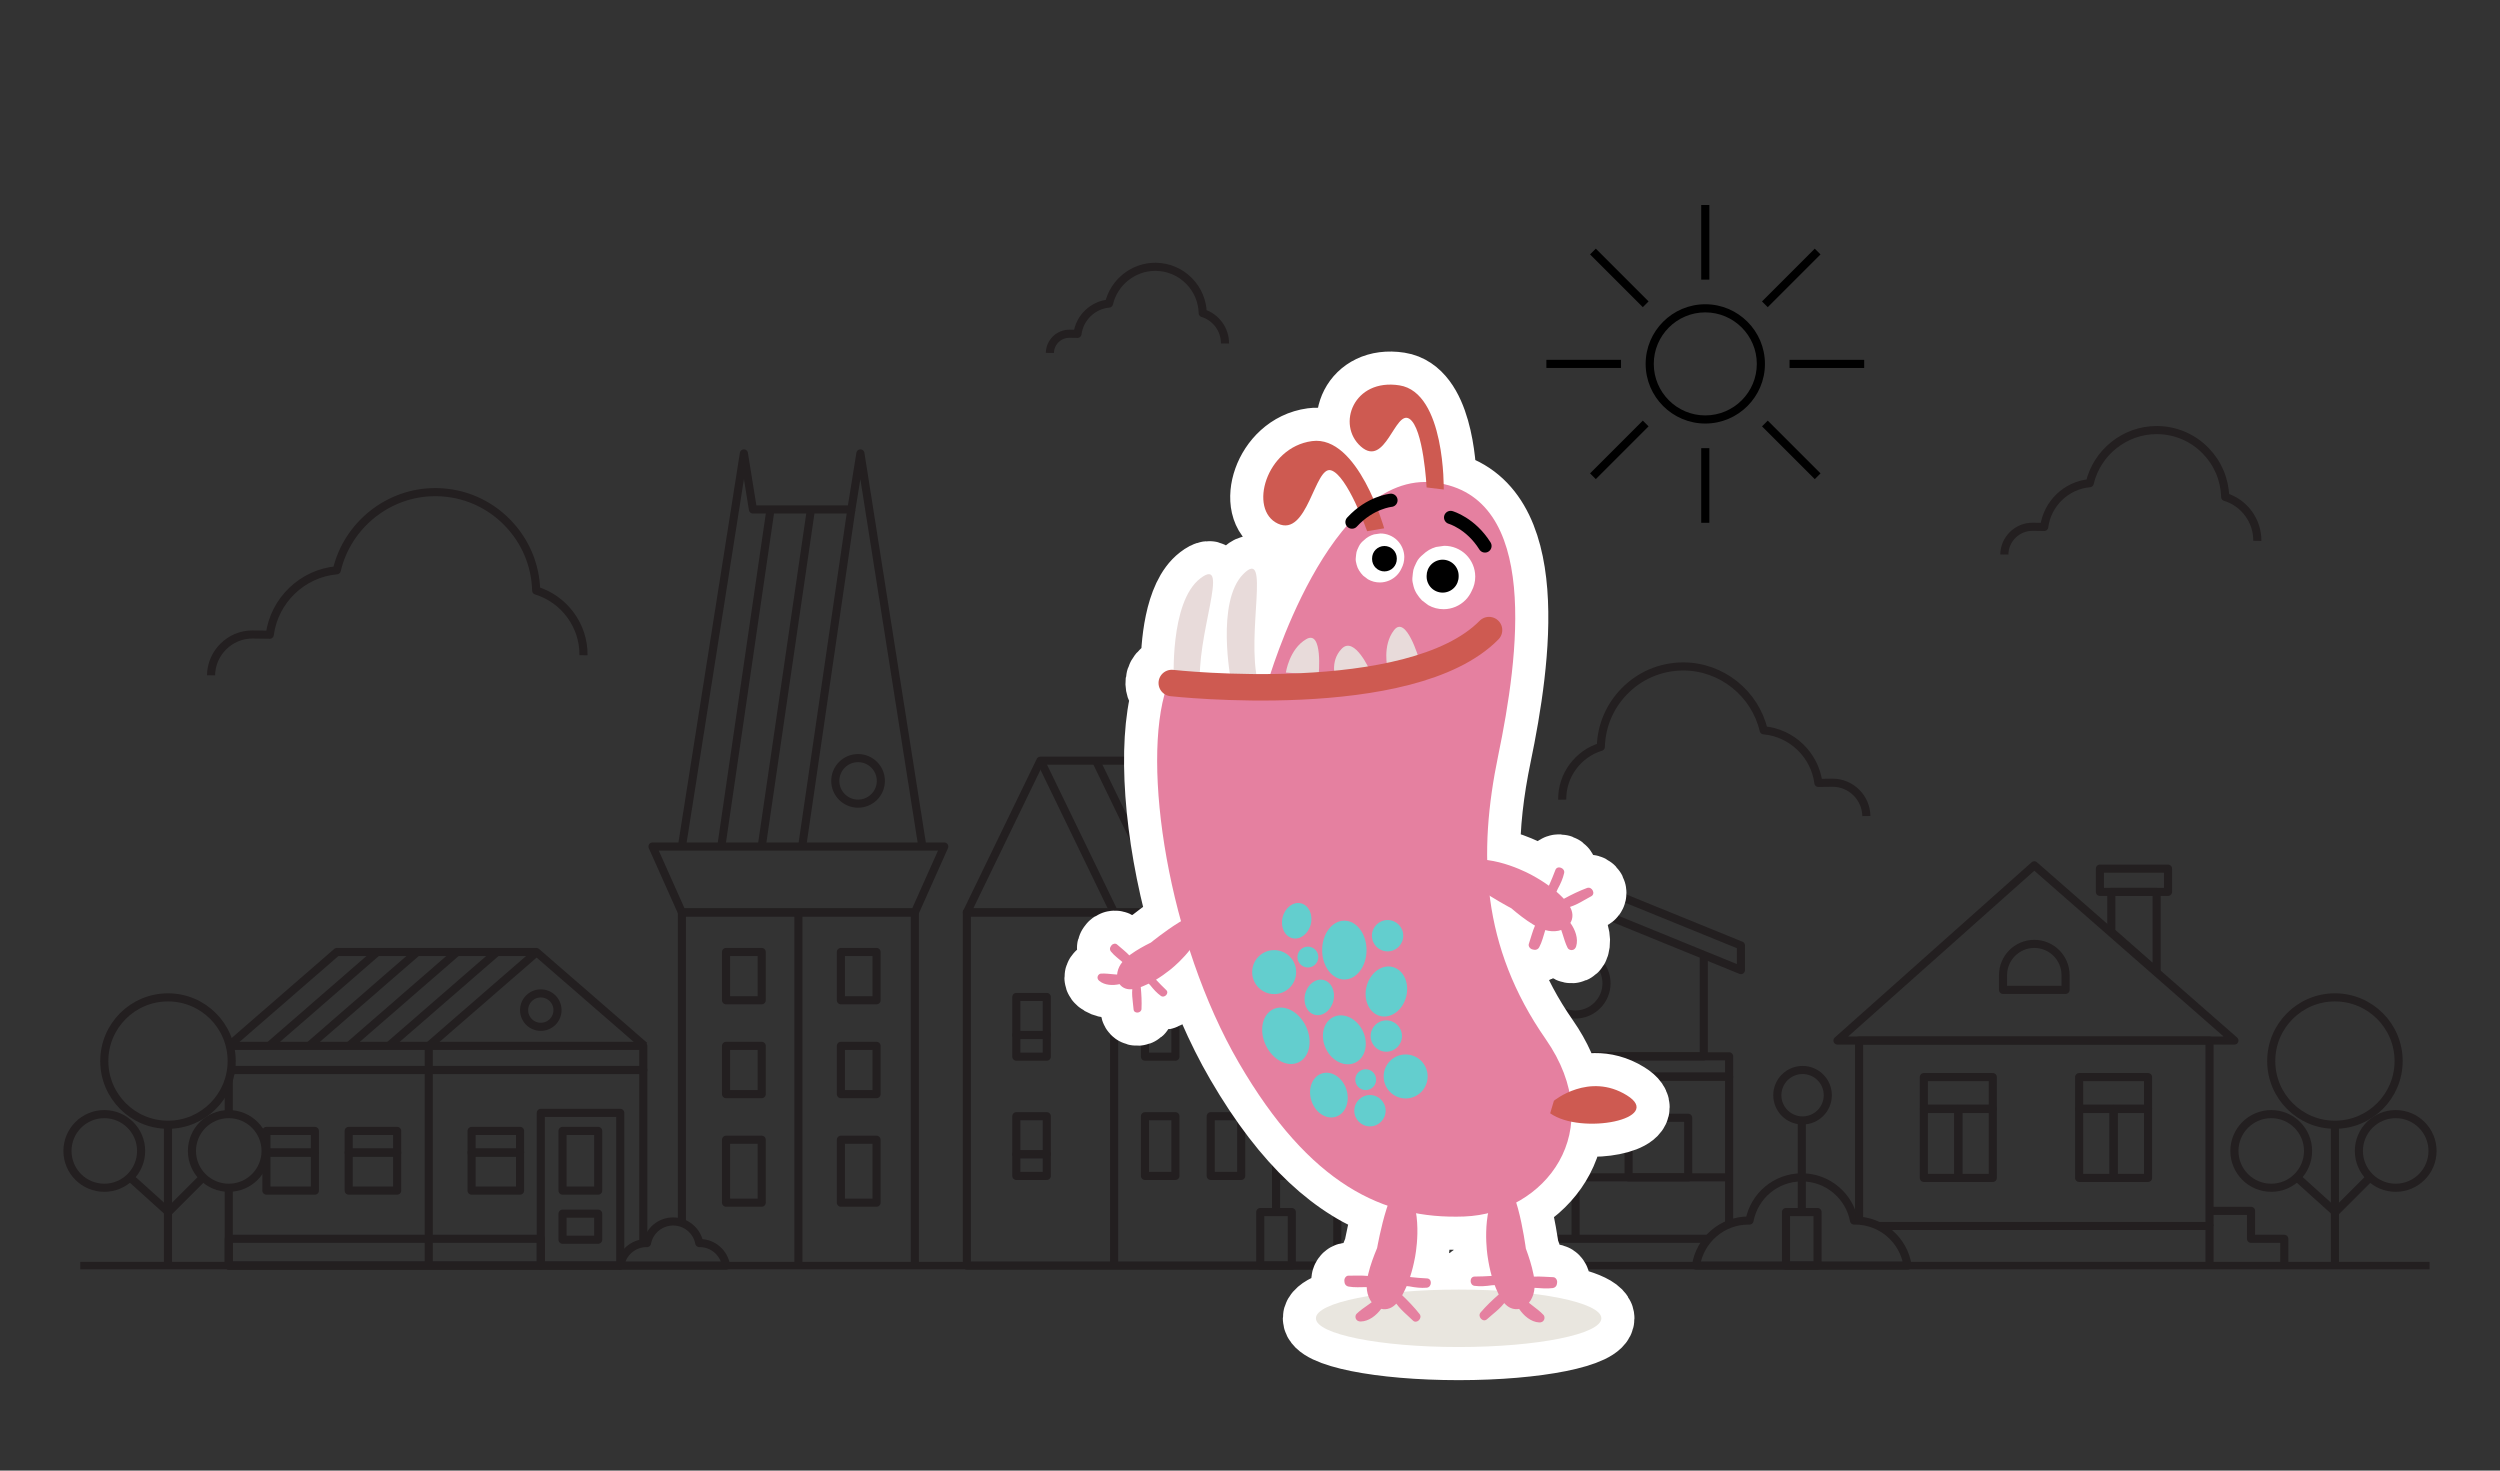
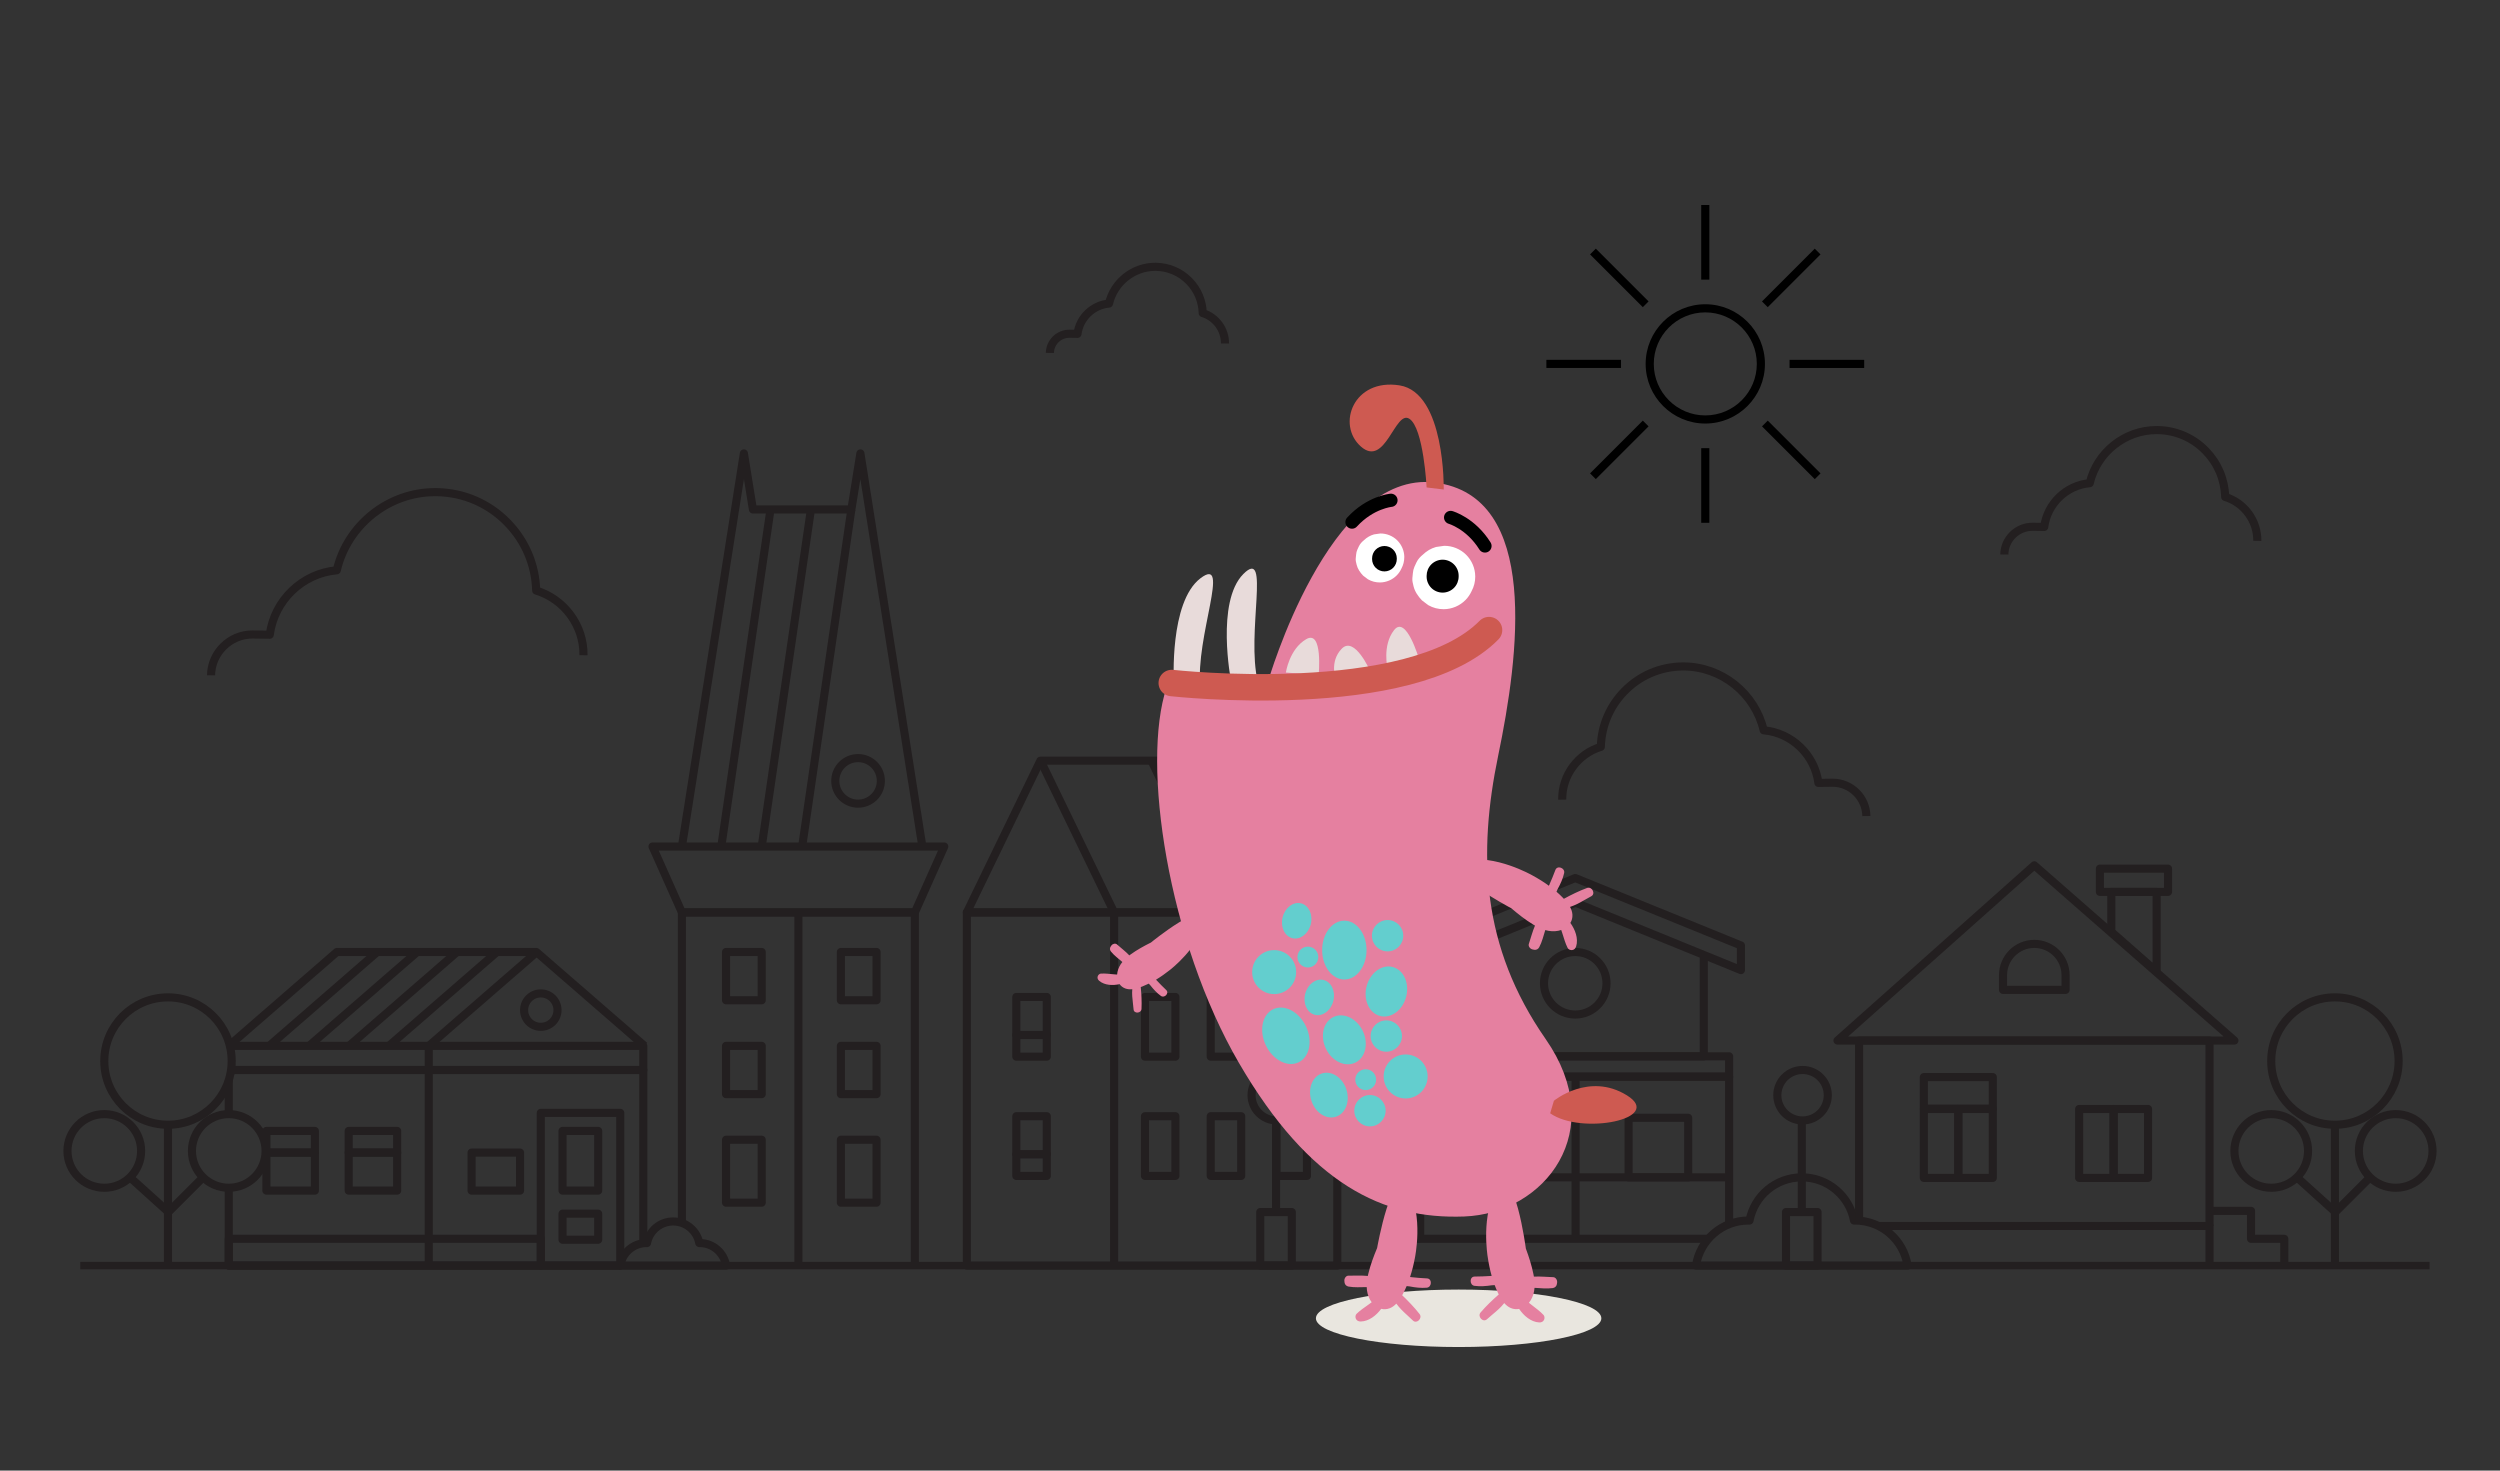
<svg xmlns="http://www.w3.org/2000/svg" id="a" data-name="Layer 1" viewBox="0 0 1700 1000">
  <rect x="0" y="0" width="1700" height="1000" fill="#333333" stroke="none" />
  <g>
    <g>
      <g>
        <circle cx="868.23" cy="744.75" r="17.16" fill="none" stroke="#231f20" stroke-linejoin="round" stroke-width="5.52" />
        <rect x="856.97" y="824.19" width="21.46" height="36.41" fill="none" stroke="#231f20" stroke-linejoin="round" stroke-width="5.52" />
        <line x1="867.7" y1="824.19" x2="867.7" y2="761.91" fill="none" stroke="#231f20" stroke-linejoin="round" stroke-width="5.52" />
      </g>
      <g>
        <path d="M396.77,445.56c.28-20.25-13.2-38.21-32.16-43.98-.46-17.32-7.3-33.6-19.43-46.09-12.79-13.18-29.95-20.59-48.31-20.84h-.97c-31.9,0-59.71,22.48-66.89,53.15-23.47,2.07-42.55,20.53-45.56,43.81l-11.85-.16c-15.28,0-27.88,12.45-28.09,27.76" fill="none" stroke="#231f20" stroke-linejoin="round" stroke-width="5.52" />
        <path d="M1062.3,543.78c-.23-16.54,10.78-31.21,26.26-35.92.38-14.15,5.96-27.44,15.87-37.65,10.45-10.77,24.46-16.81,39.45-17.02h.79c26.05,0,48.76,18.36,54.63,43.41,19.17,1.69,34.75,16.77,37.21,35.78l9.68-.13c12.48,0,22.77,10.17,22.94,22.67" fill="none" stroke="#231f20" stroke-linejoin="round" stroke-width="5.52" />
        <path d="M1534.97,367.79c.19-13.76-8.97-25.96-21.84-29.87-.31-11.77-4.96-22.82-13.2-31.31-8.69-8.96-20.34-13.99-32.81-14.16h-.66c-21.67,0-40.56,15.27-45.44,36.11-15.95,1.41-28.91,13.95-30.95,29.76l-8.05-.11c-10.38,0-18.94,8.46-19.08,18.86" fill="none" stroke="#231f20" stroke-linejoin="round" stroke-width="5.52" />
        <path d="M832.98,233.58c.13-9.52-6.21-17.97-15.12-20.68-.22-8.14-3.43-15.79-9.13-21.67-6.01-6.2-14.08-9.68-22.71-9.8h-.46c-15,0-28.07,10.57-31.44,24.99-11.04.97-20,9.65-21.42,20.6l-5.57-.08c-7.18,0-13.11,5.85-13.21,13.05" fill="none" stroke="#231f20" stroke-linejoin="round" stroke-width="5.52" />
      </g>
      <g>
        <path d="M1159.6,288.01c22.37,0,40.56-18.2,40.56-40.56s-18.2-40.56-40.56-40.56-40.56,18.2-40.56,40.56,18.2,40.56,40.56,40.56ZM1159.6,212.42c19.32,0,35.03,15.71,35.03,35.03s-15.71,35.03-35.03,35.03-35.03-15.71-35.03-35.03,15.71-35.03,35.03-35.03Z" fill="#000" stroke-width="0" />
        <rect x="1156.83" y="139.4" width="5.53" height="50.75" fill="#000" stroke-width="0" />
        <rect x="1192.68" y="186.22" width="50.75" height="5.53" transform="translate(223.12 916.65) rotate(-45)" fill="#000" stroke-width="0" />
        <rect x="1216.9" y="244.69" width="50.75" height="5.53" fill="#000" stroke-width="0" />
        <rect x="1215.29" y="280.54" width="5.53" height="50.75" transform="translate(140.45 950.9) rotate(-45)" fill="#000" stroke-width="0" />
        <rect x="1156.83" y="304.75" width="5.53" height="50.75" fill="#000" stroke-width="0" />
        <rect x="1075.76" y="303.14" width="50.75" height="5.53" transform="translate(106.2 868.22) rotate(-45)" fill="#000" stroke-width="0" />
        <rect x="1051.54" y="244.68" width="50.75" height="5.53" fill="#000" stroke-width="0" />
        <rect x="1098.37" y="163.61" width="5.53" height="50.75" transform="translate(188.88 833.97) rotate(-45)" fill="#000" stroke-width="0" />
      </g>
      <line x1="54.57" y1="860.6" x2="1652.12" y2="860.6" fill="none" stroke="#231f20" stroke-linejoin="round" stroke-width="5.09" />
      <circle cx="583.49" cy="531" r="15.49" fill="none" stroke="#231f20" stroke-linejoin="round" stroke-width="5.52" />
      <circle cx="367.74" cy="686.88" r="11.36" fill="none" stroke="#231f20" stroke-linejoin="round" stroke-width="5.52" />
      <circle cx="1071.17" cy="668.62" r="21.26" fill="none" stroke="#231f20" stroke-linejoin="round" stroke-width="5.52" />
      <path d="M1362.06,663.1c0-11.74,9.52-21.26,21.26-21.26s21.26,9.52,21.26,21.26v10.02h-42.53v-10.02Z" fill="none" stroke="#231f20" stroke-linejoin="round" stroke-width="5.52" />
      <g>
        <circle cx="1587.75" cy="721.52" r="43.31" fill="none" stroke="#231f20" stroke-linejoin="round" stroke-width="5.52" />
        <circle cx="1629.08" cy="782.64" r="25.04" fill="none" stroke="#231f20" stroke-linejoin="round" stroke-width="5.52" />
        <circle cx="1544.44" cy="782.64" r="25.04" fill="none" stroke="#231f20" stroke-linejoin="round" stroke-width="5.52" />
        <line x1="1587.75" y1="860.6" x2="1587.75" y2="764.83" fill="none" stroke="#231f20" stroke-linejoin="round" stroke-width="5.52" />
        <polyline points="1561.89 800.6 1588.04 824.19 1611.63 800.6" fill="none" stroke="#231f20" stroke-linejoin="round" stroke-width="5.52" />
      </g>
      <g>
        <circle cx="114.23" cy="721.52" r="43.31" fill="none" stroke="#231f20" stroke-linejoin="round" stroke-width="5.52" />
        <circle cx="155.56" cy="782.64" r="25.04" fill="none" stroke="#231f20" stroke-linejoin="round" stroke-width="5.52" />
        <circle cx="70.92" cy="782.64" r="25.04" fill="none" stroke="#231f20" stroke-linejoin="round" stroke-width="5.52" />
        <line x1="114.23" y1="860.6" x2="114.23" y2="764.83" fill="none" stroke="#231f20" stroke-linejoin="round" stroke-width="5.52" />
        <polyline points="88.37 800.6 114.52 824.19 138.11 800.6" fill="none" stroke="#231f20" stroke-linejoin="round" stroke-width="5.52" />
      </g>
      <polyline points="1502.48 823.39 1530.71 823.39 1530.71 842.4 1553.3 842.4 1553.3 860.6" fill="none" stroke="#231f20" stroke-linejoin="round" stroke-width="5.52" />
      <g>
        <circle cx="1225.74" cy="744.75" r="17.16" fill="none" stroke="#231f20" stroke-linejoin="round" stroke-width="5.52" />
        <rect x="1214.48" y="824.19" width="21.46" height="36.41" fill="none" stroke="#231f20" stroke-linejoin="round" stroke-width="5.52" />
        <line x1="1225.21" y1="824.19" x2="1225.21" y2="761.91" fill="none" stroke="#231f20" stroke-linejoin="round" stroke-width="5.52" />
        <path d="M1297.15,860.6c-2.66-17.36-17.66-30.65-35.76-30.65-.22,0-.43.01-.65.02-3.18-16.73-17.88-29.37-35.53-29.37s-32.35,12.65-35.53,29.37c-.22,0-.43-.02-.65-.02-18.1,0-33.1,13.29-35.76,30.65h143.88Z" fill="none" stroke="#231f20" stroke-linejoin="round" stroke-width="5.52" />
      </g>
      <polyline points="1277.35 833.66 1502.48 833.66 1502.48 860.6" fill="none" stroke="#231f20" stroke-linejoin="round" stroke-width="5.52" />
      <polyline points="1502.48 833.66 1502.48 707.57 1264.17 707.57 1264.17 829.96" fill="none" stroke="#231f20" stroke-linejoin="round" stroke-width="5.52" />
      <rect x="1427.94" y="590.68" width="46.31" height="15.81" fill="none" stroke="#231f20" stroke-linejoin="round" stroke-width="5.52" />
      <polygon points="1435.69 633.59 1466.49 660.7 1466.49 606.49 1435.69 606.49 1435.69 633.59" fill="none" stroke="#231f20" stroke-linejoin="round" stroke-width="5.52" />
      <polygon points="1383.32 588.42 1519.39 707.57 1249.49 707.57 1383.32 588.42" fill="none" stroke="#231f20" stroke-linejoin="round" stroke-width="5.52" />
      <g>
        <rect x="1308.22" y="732.42" width="46.87" height="21.46" fill="none" stroke="#231f20" stroke-linejoin="round" stroke-width="5.52" />
        <rect x="1308.22" y="754.11" width="23.44" height="46.87" fill="none" stroke="#231f20" stroke-linejoin="round" stroke-width="5.52" />
        <rect x="1331.65" y="754.11" width="23.44" height="46.87" fill="none" stroke="#231f20" stroke-linejoin="round" stroke-width="5.52" />
      </g>
      <g>
-         <rect x="1413.81" y="732.42" width="46.87" height="21.46" fill="none" stroke="#231f20" stroke-linejoin="round" stroke-width="5.52" />
        <rect x="1413.81" y="754.11" width="23.44" height="46.87" fill="none" stroke="#231f20" stroke-linejoin="round" stroke-width="5.52" />
        <rect x="1437.24" y="754.11" width="23.44" height="46.87" fill="none" stroke="#231f20" stroke-linejoin="round" stroke-width="5.52" />
      </g>
      <polygon points="1183.83 659.67 1071.4 613.83 958.96 659.67 958.96 642.91 1071.17 597.06 1183.83 642.91 1183.83 659.67" fill="none" stroke="#231f20" stroke-linejoin="round" stroke-width="5.52" />
      <polyline points="1158.58 649.38 1158.58 718.3 984.08 718.3 984.08 652.79" fill="none" stroke="#231f20" stroke-linejoin="round" stroke-width="5.52" />
      <rect x="965.73" y="718.3" width="210.07" height="13.84" fill="none" stroke="#231f20" stroke-linejoin="round" stroke-width="5.52" />
      <polyline points="1175.8 832.46 1175.8 732.13 965.73 732.13 965.73 842.4 1161.73 842.4" fill="none" stroke="#231f20" stroke-linejoin="round" stroke-width="5.52" />
      <polyline points="965.73 842.4 949.63 842.4 949.63 860.6" fill="none" stroke="#231f20" stroke-linejoin="round" stroke-width="5.52" />
      <rect x="997.91" y="760.09" width="40.51" height="40.51" fill="none" stroke="#231f20" stroke-linejoin="round" stroke-width="5.52" />
      <rect x="1107.46" y="760.09" width="40.51" height="40.51" fill="none" stroke="#231f20" stroke-linejoin="round" stroke-width="5.52" />
      <line x1="965.73" y1="800.6" x2="1175.8" y2="800.6" fill="none" stroke="#231f20" stroke-linejoin="round" stroke-width="5.52" />
      <line x1="1071.4" y1="842.4" x2="1071.4" y2="733.26" fill="none" stroke="#231f20" stroke-linejoin="round" stroke-width="5.52" />
      <path d="M493.71,860.6c-1.33-8.68-8.83-15.32-17.88-15.32-.11,0-.22,0-.32,0-1.59-8.36-8.94-14.69-17.77-14.69s-16.17,6.32-17.77,14.69c-.11,0-.22,0-.32,0-9.05,0-16.55,6.65-17.88,15.32h71.94Z" fill="none" stroke="#231f20" stroke-linejoin="round" stroke-width="5.52" />
      <polyline points="463.7 831.61 463.7 620.42 622.1 620.42 622.1 860.6" fill="none" stroke="#231f20" stroke-linejoin="round" stroke-width="5.52" />
      <g>
        <rect x="493.71" y="647.36" width="24.25" height="32.82" fill="none" stroke="#231f20" stroke-linejoin="round" stroke-width="5.52" />
        <rect x="493.71" y="711.19" width="24.25" height="32.82" fill="none" stroke="#231f20" stroke-linejoin="round" stroke-width="5.52" />
        <rect x="493.71" y="775.03" width="24.25" height="42.79" fill="none" stroke="#231f20" stroke-linejoin="round" stroke-width="5.52" />
      </g>
      <rect x="382.52" y="769.03" width="24.25" height="40.59" fill="none" stroke="#231f20" stroke-linejoin="round" stroke-width="5.52" />
      <g>
        <rect x="571.8" y="647.36" width="24.25" height="32.82" fill="none" stroke="#231f20" stroke-linejoin="round" stroke-width="5.52" />
        <rect x="571.8" y="711.19" width="24.25" height="32.82" fill="none" stroke="#231f20" stroke-linejoin="round" stroke-width="5.52" />
        <rect x="571.8" y="775.03" width="24.25" height="42.79" fill="none" stroke="#231f20" stroke-linejoin="round" stroke-width="5.52" />
      </g>
      <line x1="542.9" y1="860.6" x2="542.9" y2="620.42" fill="none" stroke="#231f20" stroke-linejoin="round" stroke-width="5.52" />
      <polygon points="642.1 575.64 443.7 575.64 463.7 620.42 622.1 620.42 642.1 575.64" fill="none" stroke="#231f20" stroke-linejoin="round" stroke-width="5.52" />
      <polyline points="627.21 575.64 585.08 308.32 578.93 346.44 511.99 346.44 505.84 308.32 463.7 575.64" fill="none" stroke="#231f20" stroke-linejoin="round" stroke-width="5.52" />
      <line x1="578.93" y1="346.44" x2="545.46" y2="575.64" fill="none" stroke="#231f20" stroke-linejoin="round" stroke-width="5.52" />
      <line x1="551.44" y1="346.44" x2="517.96" y2="575.64" fill="none" stroke="#231f20" stroke-linejoin="round" stroke-width="5.52" />
      <line x1="523.94" y1="346.44" x2="490.47" y2="575.64" fill="none" stroke="#231f20" stroke-linejoin="round" stroke-width="5.52" />
      <rect x="382.52" y="825.31" width="24.25" height="17.7" fill="none" stroke="#231f20" stroke-linejoin="round" stroke-width="5.52" />
      <g>
-         <rect x="320.68" y="769.03" width="32.96" height="14.74" fill="none" stroke="#231f20" stroke-linejoin="round" stroke-width="5.52" />
        <rect x="320.68" y="783.76" width="32.96" height="25.86" fill="none" stroke="#231f20" stroke-linejoin="round" stroke-width="5.52" />
      </g>
      <g>
        <rect x="237.11" y="769.03" width="32.96" height="14.74" fill="none" stroke="#231f20" stroke-linejoin="round" stroke-width="5.52" />
        <rect x="237.11" y="783.76" width="32.96" height="25.86" fill="none" stroke="#231f20" stroke-linejoin="round" stroke-width="5.52" />
      </g>
      <g>
        <rect x="181.16" y="769.03" width="32.96" height="14.74" fill="none" stroke="#231f20" stroke-linejoin="round" stroke-width="5.52" />
        <rect x="181.16" y="783.76" width="32.96" height="25.86" fill="none" stroke="#231f20" stroke-linejoin="round" stroke-width="5.52" />
      </g>
      <polyline points="155.56 807.69 155.56 860.6 421.77 860.6" fill="none" stroke="#231f20" stroke-linejoin="round" stroke-width="5.52" />
      <line x1="155.56" y1="734.51" x2="155.56" y2="757.6" fill="none" stroke="#231f20" stroke-linejoin="round" stroke-width="5.52" />
      <polyline points="437.44 845.42 437.44 727.6 157.54 727.6" fill="none" stroke="#231f20" stroke-linejoin="round" stroke-width="5.52" />
      <polyline points="155.56 711.19 437.44 711.19 437.44 727.6 157.54 727.6" fill="none" stroke="#231f20" stroke-linejoin="round" stroke-width="5.52" />
      <polyline points="438.24 711.19 364.73 647.36 324.64 647.36 269.16 647.36 229.07 647.36 155.56 711.19" fill="none" stroke="#231f20" stroke-linejoin="round" stroke-width="5.52" />
      <polyline points="365.07 647.36 291.56 711.19 291.56 860.6" fill="none" stroke="#231f20" stroke-linejoin="round" stroke-width="5.52" />
      <line x1="337.94" y1="647.36" x2="264.44" y2="711.19" fill="none" stroke="#231f20" stroke-linejoin="round" stroke-width="5.52" />
      <line x1="310.82" y1="647.36" x2="237.31" y2="711.19" fill="none" stroke="#231f20" stroke-linejoin="round" stroke-width="5.52" />
      <line x1="283.69" y1="647.36" x2="210.18" y2="711.19" fill="none" stroke="#231f20" stroke-linejoin="round" stroke-width="5.52" />
      <line x1="256.56" y1="647.36" x2="183.06" y2="711.19" fill="none" stroke="#231f20" stroke-linejoin="round" stroke-width="5.52" />
      <rect x="155.56" y="842.4" width="212.18" height="18.21" fill="none" stroke="#231f20" stroke-linejoin="round" stroke-width="5.52" />
      <rect x="367.74" y="756.75" width="54.03" height="103.85" transform="translate(789.51 1617.36) rotate(180)" fill="none" stroke="#231f20" stroke-linejoin="round" stroke-width="5.52" />
    </g>
    <rect x="657.47" y="620.42" width="251.87" height="240.18" fill="none" stroke="#231f20" stroke-linejoin="round" stroke-width="5.52" />
    <polygon points="859.34 517.27 707.47 517.27 657.47 620.42 909.34 620.42 859.34 517.27" fill="none" stroke="#231f20" stroke-linejoin="round" stroke-width="5.52" />
    <polyline points="707.6 517.27 757.6 620.42 757.6 860.6" fill="none" stroke="#231f20" stroke-linejoin="round" stroke-width="5.52" />
-     <line x1="795.27" y1="620.42" x2="745.27" y2="517.27" fill="none" stroke="#231f20" stroke-linejoin="round" stroke-width="5.52" />
    <line x1="832.95" y1="620.42" x2="782.95" y2="517.27" fill="none" stroke="#231f20" stroke-linejoin="round" stroke-width="5.52" />
    <line x1="870.63" y1="620.42" x2="820.63" y2="517.27" fill="none" stroke="#231f20" stroke-linejoin="round" stroke-width="5.52" />
    <g>
      <rect x="691.12" y="784.88" width="20.71" height="14.74" transform="translate(1402.94 1584.5) rotate(180)" fill="none" stroke="#231f20" stroke-linejoin="round" stroke-width="5.52" />
      <rect x="691.12" y="759.03" width="20.71" height="25.86" transform="translate(1402.94 1543.91) rotate(180)" fill="none" stroke="#231f20" stroke-linejoin="round" stroke-width="5.52" />
    </g>
    <g>
      <rect x="691.12" y="703.8" width="20.71" height="14.74" transform="translate(1402.94 1422.33) rotate(180)" fill="none" stroke="#231f20" stroke-linejoin="round" stroke-width="5.52" />
      <rect x="691.12" y="677.94" width="20.71" height="25.86" transform="translate(1402.94 1381.74) rotate(180)" fill="none" stroke="#231f20" stroke-linejoin="round" stroke-width="5.52" />
    </g>
    <rect x="778.57" y="759.03" width="20.71" height="40.59" fill="none" stroke="#231f20" stroke-linejoin="round" stroke-width="5.52" />
    <rect x="823.3" y="759.03" width="20.71" height="40.59" fill="none" stroke="#231f20" stroke-linejoin="round" stroke-width="5.52" />
    <polyline points="878.39 759.03 888.74 759.03 888.74 799.62 868.03 799.62 868.03 761.91" fill="none" stroke="#231f20" stroke-linejoin="round" stroke-width="5.52" />
    <rect x="778.57" y="677.94" width="20.71" height="40.59" fill="none" stroke="#231f20" stroke-linejoin="round" stroke-width="5.52" />
    <rect x="823.3" y="677.94" width="20.71" height="40.59" fill="none" stroke="#231f20" stroke-linejoin="round" stroke-width="5.52" />
    <rect x="868.03" y="677.94" width="20.71" height="40.59" fill="none" stroke="#231f20" stroke-linejoin="round" stroke-width="5.52" />
  </g>
  <g>
-     <path d="M1068.47,762.76c24.74,5.09,58.91-4.85,37.82-17.92-15.21-9.43-29.76-6.43-39.13-2.4-2.37-11.48-7.55-23.59-16.16-35.96-22.42-32.21-33.97-64.5-38.02-97.36,7.8,4.86,14.71,8.5,14.71,8.5,4.68,4,9.55,7.83,14.82,11.04.43.26.86.52,1.3.76-1.75,4.02-2.78,8.3-4.19,12.45-.56,1.66.96,3.43,2.49,3.75l1.08.23c1.41.3,2.81-.43,3.47-1.68,1.97-3.7,2.9-7.75,4.14-11.71,2.87.81,5.85,1.08,8.9.47.66-.13,1.31-.31,1.94-.54.28.79.54,1.59.8,2.39,1.09,3.32,1.99,6.75,3.59,9.87.5.98,1.84,1.49,2.87,1.42,1.51-.1,2.49-1.17,2.9-2.55,1.62-5.35-.67-11.41-3.94-15.93.97-1.57,1.49-3.43,1.4-5.52-.09-1.89-.71-3.68-1.63-5.35,1.74-.57,3.44-1.29,5.12-2.12,3.16-1.56,6.12-3.5,9.26-5.1,3.26-1.66.55-6.9-2.79-5.67-5.45,2.01-10.7,4.59-15.79,7.37-.38-.4-.76-.8-1.13-1.18-1.23-1.26-2.53-2.46-3.88-3.63.27-.6.53-1.2.79-1.8,1.89-3.46,3.56-7.02,4.42-10.91.77-3.44-4.7-5.49-5.96-2.07-1.28,3.48-2.74,6.91-4.24,10.32-.07.12-.14.24-.2.36-3.6-2.61-7.4-4.95-11.23-7.03,0,0-14.74-8.41-30.72-10.42-.4-23.31,2.48-46.96,7.5-71.13,13.5-65.07,28.03-170.28-37.06-184.53-.31-13.98-3.33-62.93-30.09-67.13-31.25-4.9-42.95,26.77-26.25,41.58,16.7,14.81,23.23-25.05,32.95-18.88,7.91,5.02,10.74,32.87,11.52,43.02-11.26-.13-21.73,3.45-31.36,9.55-1.4.46-2.97,1.04-4.65,1.78-7.97-18.2-22.2-41.77-41.69-39.15-31.35,4.22-43.4,46.71-23.17,56.13s24.99-39.43,36.06-36.29c6.23,1.76,13.24,14.67,18.19,25.62-2.4,1.83-4.82,4.01-7.19,6.59-1.46,1.59-1.55,3.95-.35,5.64-28.62,33.18-46.53,84.2-51.83,100.71-3.26.03-6.46.04-9.59.02-5.36-33.82,9.02-85.96-8.81-68.04-15.39,15.46-11.23,54.14-9.21,67.68-7.71-.26-14.6-.63-20.33-1,1.06-33.84,19.43-78.36.31-63.7-15.97,12.24-18.08,46.29-18.16,62.24-.16-.02-.26-.03-.28-.03-4.95-.55-9.39,3.01-9.94,7.95-.39,3.49,1.28,6.74,4.04,8.54-9.57,34.71-5.34,94.69,11.16,154.44-9.76,5.78-20.46,14.51-20.46,14.51-4.71,2.35-9.35,4.9-13.63,7.96-.35.25-.69.5-1.03.76-2.57-2.72-5.6-4.96-8.39-7.45-1.11-1-3.02-.4-3.78.7l-.54.78c-.7,1.01-.6,2.36.16,3.29,2.25,2.78,5.13,4.88,7.82,7.17-1.6,1.98-2.81,4.24-3.34,6.84-.12.57-.19,1.14-.23,1.71-.72-.05-1.43-.11-2.15-.17-2.97-.25-5.97-.69-8.96-.47-.94.07-1.79.95-2.08,1.79-.42,1.23.09,2.35,1.03,3.13,3.67,3.07,9.19,3.28,13.84,2.23.91,1.28,2.19,2.32,3.87,2.94,1.52.56,3.13.67,4.76.51-.13,1.56-.14,3.13-.04,4.74.17,3.01.71,5.98.92,8.99.22,3.12,5.24,2.74,5.39-.3.24-4.96-.03-9.95-.51-14.88.44-.16.88-.33,1.3-.5,1.4-.55,2.78-1.17,4.15-1.84.38.41.77.82,1.15,1.23,2.08,2.64,4.33,5.14,7.1,7.12,2.45,1.75,5.89-1.86,3.62-4-2.31-2.17-4.52-4.47-6.69-6.78-.07-.09-.15-.19-.22-.28,3.25-1.96,6.36-4.17,9.28-6.48,0,0,7.14-5.43,13.56-13.55,8.71,26.96,19.92,53.28,33.48,76.6,32.49,55.85,65.93,84.84,101.11,97.16-4.28,12.63-7.12,28.79-7.12,28.79-2.38,5.68-4.53,11.49-5.98,17.48-.12.49-.23.98-.33,1.47-4.36-.44-8.75-.11-13.13-.19-1.75-.03-2.97,1.96-2.81,3.52l.11,1.1c.15,1.43,1.27,2.54,2.66,2.79,4.12.74,8.27.4,12.42.37.07,2.07.42,4.11,1.12,6.08-21.77,3.58-35.66,9.03-35.66,15.13,0,10.79,43.45,19.54,97.05,19.54s97.05-8.75,97.05-19.54c0-7.03-18.46-13.2-46.15-16.64.37-1.33.6-2.69.71-4.07,4.14.21,8.27.73,12.42.16,1.4-.19,2.57-1.26,2.78-2.68l.16-1.1c.23-1.55-.91-3.59-2.66-3.63-4.38-.11-8.75-.63-13.13-.37-.08-.5-.17-.99-.27-1.48-1.2-6.05-3.1-11.94-5.24-17.72,0,0-2.41-18.15-6.54-31.18,20.64-11.03,35.48-30.79,37.47-54.98ZM1011.6,854.64c.63,4.31,1.51,8.69,2.71,12.97-.14.02-.27.04-.41.07-3.71.23-7.43.41-11.15.41-3.64,0-3.6,5.84-.11,6.31,3.94.53,7.86.2,11.76-.38.66-.04,1.31-.08,1.97-.12.48,1.26,1,2.5,1.54,3.72-8.29-.46-17.02-.71-26.05-.71-13.16,0-25.7.53-37.15,1.48.63-1.26,1.24-2.54,1.79-3.84.65.07,1.31.14,1.96.21,3.87.75,7.77,1.24,11.74.88,3.5-.32,3.79-6.16.15-6.31-3.71-.16-7.42-.5-11.12-.89-.14-.03-.27-.05-.41-.08,1.39-4.22,2.45-8.56,3.26-12.84,0,0,3.22-15.26.87-30.48,10.7,1.96,21.57,2.61,32.63,2.2,5.56-.21,11.01-.98,16.27-2.24-2.74,14.83-.26,29.66-.26,29.66Z" fill="#fff" stroke="#fff" stroke-miterlimit="10" stroke-width="45" />
    <g>
      <ellipse cx="991.87" cy="896.44" rx="97.05" ry="19.54" fill="#e9e6df" stroke-width="0" />
      <path d="M862.2,463.71s41.46-144.52,113.48-135.57c72.02,8.94,57.01,118.55,43.11,185.56-13.9,67.01-11.47,130.02,32.2,192.77,43.67,62.74-.55,118.72-55.39,120.75s-105.05-21.78-153.16-104.49c-48.11-82.71-66.58-203.35-49.13-255.39" fill="#e580a0" stroke-width="0" />
      <g>
        <path d="M1003.16,391.93c-.04-5.53-2.31-10.88-6.25-14.76-3.94-3.88-9.33-6.06-14.86-6.01-1.85.26-3.71.53-5.56.79-3.38.98-6.33,2.69-8.84,5.12-1.78,1.45-3.35,3.04-4.45,5.34-2.48,5.14-2.18,4.93-2.78,10.63-.2,1.89.35,3.83.8,5.68.87,3.6,3.19,6.91,5.7,9.53l4.27,3.24c3.28,1.87,6.81,2.79,10.59,2.77,5.53-.04,10.88-2.31,14.76-6.25,1.71-1.74,3.09-3.76,4.1-5.95,1.7-3.15,2.55-6.53,2.53-10.14Z" fill="#fff" stroke-width="0" />
        <path d="M988.62,383.72c-2.05-2.02-4.85-3.15-7.72-3.13-2.87.02-5.65,1.2-7.67,3.25-2.03,2.06-3.12,4.83-3.12,7.72v.62c0,2.86,1.21,5.67,3.25,7.67,2.05,2.02,4.85,3.15,7.72,3.13,2.87-.02,5.65-1.2,7.67-3.25,2.03-2.06,3.13-4.84,3.13-7.72v-.62c0-2.86-1.22-5.67-3.25-7.67Z" fill="#000" stroke-width="0" />
      </g>
      <g>
        <path d="M954.93,378.82c-.03-4.27-1.79-8.4-4.83-11.4-3.04-3-7.2-4.68-11.48-4.65-1.43.2-2.86.41-4.3.61-2.61.76-4.89,2.08-6.83,3.96-1.37,1.12-2.58,2.35-3.44,4.13-1.91,3.97-1.68,3.81-2.15,8.21-.16,1.46.27,2.96.62,4.39.67,2.78,2.46,5.34,4.4,7.36l3.29,2.5c2.53,1.44,5.26,2.16,8.18,2.14,4.27-.03,8.41-1.79,11.4-4.83,1.32-1.34,2.39-2.9,3.16-4.6,1.31-2.44,1.97-5.05,1.96-7.83Z" fill="#fff" stroke-width="0" />
        <path d="M947.31,373.69c-1.58-1.56-3.74-2.43-5.96-2.41-2.22.02-4.37.93-5.92,2.51-1.57,1.59-2.41,3.73-2.41,5.96v.48c0,2.21.94,4.38,2.51,5.92,1.58,1.56,3.74,2.43,5.96,2.41,2.22-.02,4.37-.93,5.92-2.51,1.57-1.59,2.41-3.73,2.41-5.96v-.48c0-2.21-.94-4.38-2.51-5.92Z" fill="#000" stroke-width="0" />
      </g>
      <path d="M782.6,640.94c-4.71,2.35-9.35,4.9-13.63,7.96-.35.25-.69.5-1.03.76-2.57-2.72-5.6-4.96-8.39-7.45-1.11-1-3.02-.4-3.78.7l-.54.78c-.7,1.01-.6,2.36.16,3.29,2.25,2.78,5.13,4.88,7.82,7.17-1.6,1.98-2.81,4.24-3.34,6.84-.12.57-.19,1.14-.23,1.71-.72-.05-1.43-.11-2.15-.17-2.97-.25-5.97-.69-8.96-.47-.94.07-1.79.95-2.08,1.79-.42,1.23.09,2.35,1.03,3.13,3.67,3.07,9.19,3.28,13.84,2.23.91,1.28,2.19,2.32,3.87,2.94,1.52.56,3.13.67,4.76.51-.14,1.56-.14,3.13-.04,4.74.17,3.01.71,5.98.92,8.99.22,3.12,5.24,2.74,5.39-.3.24-4.96-.03-9.95-.51-14.88.44-.16.88-.33,1.3-.5,1.4-.55,2.78-1.17,4.15-1.84.38.41.77.82,1.15,1.23,2.08,2.64,4.33,5.14,7.1,7.12,2.44,1.75,5.89-1.86,3.62-4-2.31-2.17-4.52-4.47-6.69-6.78-.07-.09-.14-.19-.22-.28,3.25-1.96,6.36-4.17,9.28-6.48,0,0,20.15-15.32,23.17-32.93s-35.96,14.19-35.96,14.19Z" fill="#e580a0" stroke-width="0" />
      <path d="M1027.68,617.61c4.68,4,9.55,7.83,14.82,11.04.43.26.86.52,1.3.76-1.75,4.02-2.78,8.3-4.19,12.45-.56,1.66.95,3.43,2.49,3.75l1.08.23c1.41.3,2.81-.43,3.47-1.68,1.97-3.7,2.9-7.75,4.14-11.71,2.87.81,5.85,1.08,8.9.47.66-.13,1.31-.31,1.94-.54.28.79.54,1.59.8,2.39,1.09,3.32,1.99,6.75,3.59,9.87.5.98,1.84,1.49,2.87,1.42,1.51-.1,2.49-1.17,2.9-2.55,1.62-5.35-.67-11.41-3.94-15.93.97-1.57,1.49-3.43,1.4-5.52-.09-1.89-.71-3.68-1.63-5.36,1.74-.57,3.44-1.29,5.12-2.12,3.16-1.56,6.12-3.5,9.26-5.1,3.26-1.66.55-6.9-2.79-5.67-5.45,2.01-10.7,4.59-15.79,7.37-.38-.4-.76-.8-1.13-1.18-1.23-1.26-2.53-2.46-3.88-3.63.27-.6.53-1.2.79-1.8,1.89-3.46,3.56-7.02,4.42-10.91.77-3.44-4.7-5.49-5.96-2.07-1.28,3.48-2.74,6.91-4.24,10.32-.07.12-.13.24-.2.36-3.6-2.61-7.4-4.95-11.23-7.03,0,0-25.73-14.69-46.08-9.88-20.35,4.81,31.75,32.24,31.75,32.24Z" fill="#e580a0" stroke-width="0" />
      <path d="M936.42,848.69c-2.38,5.68-4.53,11.49-5.98,17.48-.12.49-.23.98-.33,1.47-4.36-.44-8.75-.11-13.13-.19-1.75-.03-2.97,1.96-2.81,3.52l.11,1.1c.15,1.43,1.27,2.54,2.66,2.79,4.12.74,8.27.4,12.42.37.1,2.98.76,5.91,2.28,8.62.33.59.7,1.16,1.1,1.69-.67.5-1.35,1-2.03,1.49-2.83,2.05-5.82,3.96-8.3,6.44-.78.78-.86,2.2-.47,3.17.56,1.41,1.87,2.01,3.31,1.99,5.59-.09,10.65-4.12,13.97-8.62,1.79.44,3.72.38,5.68-.35,1.78-.66,3.29-1.8,4.6-3.19,1.07,1.48,2.28,2.88,3.58,4.23,2.45,2.53,5.2,4.76,7.69,7.26,2.58,2.6,6.74-1.59,4.55-4.39-3.58-4.57-7.64-8.78-11.84-12.79.27-.48.53-.96.77-1.43.82-1.56,1.57-3.16,2.27-4.8.65.07,1.31.14,1.96.21,3.87.75,7.77,1.24,11.74.88,3.5-.32,3.79-6.16.15-6.31-3.71-.16-7.42-.5-11.12-.89-.14-.03-.27-.05-.41-.08,1.39-4.22,2.45-8.56,3.26-12.84,0,0,6.13-28.99-4.67-46.9-10.8-17.91-21,40.08-21,40.08Z" fill="#e580a0" stroke-width="0" />
      <path d="M1037.54,848.91c2.14,5.78,4.04,11.67,5.24,17.72.1.49.19.99.27,1.48,4.38-.26,8.75.26,13.13.37,1.75.04,2.89,2.08,2.66,3.63l-.16,1.1c-.21,1.42-1.38,2.49-2.78,2.68-4.15.57-8.28.05-12.42-.16-.23,2.97-1.01,5.87-2.64,8.51-.36.58-.75,1.12-1.18,1.64.65.53,1.31,1.05,1.97,1.57,2.74,2.17,5.65,4.2,8.02,6.78.74.81.76,2.24.34,3.19-.62,1.39-1.96,1.93-3.39,1.84-5.58-.33-10.47-4.57-13.59-9.2-1.81.36-3.73.22-5.66-.59-1.75-.74-3.21-1.94-4.46-3.38-1.13,1.44-2.4,2.78-3.76,4.07-2.56,2.43-5.4,4.53-7.99,6.93-2.69,2.49-6.67-1.87-4.36-4.58,3.77-4.42,8-8.45,12.37-12.28-.25-.49-.49-.99-.71-1.47-.75-1.59-1.44-3.23-2.06-4.89-.66.04-1.31.08-1.97.12-3.9.58-7.82.91-11.76.38-3.49-.47-3.53-6.31.12-6.31,3.71,0,7.43-.19,11.15-.41.14-.02.27-.04.41-.07-1.21-4.28-2.09-8.66-2.71-12.97,0,0-4.9-29.22,6.65-46.66s19.29,40.93,19.29,40.93Z" fill="#e580a0" stroke-width="0" />
      <path d="M1056.65,748.52s23.89-19.66,49.64-3.69c25.75,15.97-30.92,27.26-52.17,12.21" fill="#ce5a51" stroke-width="0" />
      <g>
        <path d="M798.24,463.99s-3.16-54.48,17.99-70.7c21.15-16.22-3.58,39.99,0,74.05" fill="#e8dbda" stroke-width="0" />
        <g>
          <path d="M964.86,447.93s-8.69-30-16.9-19.45c-8.21,10.54-4.4,26.19-4.4,26.19" fill="#e8dbda" stroke-width="0" />
          <path d="M896.68,458.99s3.06-31.08-8.47-24.34-13.81,22.68-13.81,22.68" fill="#e8dbda" stroke-width="0" />
          <path d="M931.57,456.02s-10.47-23.79-19.15-14.95-4.02,21.28-4.02,21.28" fill="#e8dbda" stroke-width="0" />
          <path d="M837.05,462.79s-10.38-53.57,8.42-72.46c18.8-18.89,1.78,40.11,9.86,73.39" fill="#e8dbda" stroke-width="0" />
        </g>
      </g>
      <g>
        <path d="M970.1,331.47s-2.05-40.57-11.77-46.73c-9.72-6.16-16.24,33.69-32.95,18.88-16.7-14.81-5-46.48,26.25-41.58s30.12,70.84,30.12,70.84" fill="#ce5a51" stroke-width="0" />
-         <path d="M929.65,361.22s-13.54-38.3-24.61-41.43-15.83,45.72-36.06,36.29c-20.23-9.43-8.18-51.92,23.17-56.13,31.35-4.22,49.08,59.31,49.08,59.31" fill="#ce5a51" stroke-width="0" />
      </g>
      <path d="M796.8,464.45s162.47,18.16,215.74-35.98" fill="none" stroke="#ce5a51" stroke-linecap="round" stroke-miterlimit="10" stroke-width="18" />
      <path d="M945.85,340.2s-14.09,1.29-26.49,14.83" fill="none" stroke="#000" stroke-linecap="round" stroke-miterlimit="10" stroke-width="9" />
      <path d="M986.42,351.87s13.63,3.83,23.36,19.39" fill="none" stroke="#000" stroke-linecap="round" stroke-miterlimit="10" stroke-width="9" />
      <ellipse cx="914.15" cy="646.06" rx="15.09" ry="20.01" fill="#63cece" stroke-width="0" />
      <ellipse cx="874.39" cy="704.35" rx="15.09" ry="20.01" transform="translate(-218.45 446.75) rotate(-25.59)" fill="#63cece" stroke-width="0" />
      <circle cx="955.84" cy="731.99" r="14.96" fill="#63cece" stroke-width="0" />
      <circle cx="866.43" cy="661.03" r="14.96" fill="#63cece" stroke-width="0" />
      <ellipse cx="914.15" cy="707.1" rx="13.91" ry="17.2" transform="translate(-215.74 464.19) rotate(-25.59)" fill="#63cece" stroke-width="0" />
      <ellipse cx="942.68" cy="674.15" rx="17.2" ry="13.91" transform="translate(59.12 1424.11) rotate(-75.89)" fill="#63cece" stroke-width="0" />
      <ellipse cx="881.7" cy="626.05" rx="12.21" ry="9.87" transform="translate(59.65 1328.6) rotate(-75.89)" fill="#63cece" stroke-width="0" />
      <ellipse cx="897.04" cy="678.16" rx="12.21" ry="9.87" transform="translate(20.71 1382.89) rotate(-75.89)" fill="#63cece" stroke-width="0" />
      <ellipse cx="903.67" cy="744.62" rx="12.5" ry="15.47" transform="translate(-186.04 316.12) rotate(-18.02)" fill="#63cece" stroke-width="0" />
      <circle cx="931.57" cy="755.28" r="10.66" fill="#63cece" stroke-width="0" />
      <circle cx="943.56" cy="636.28" r="10.66" fill="#63cece" stroke-width="0" />
      <circle cx="942.68" cy="704.51" r="10.66" fill="#63cece" stroke-width="0" />
      <circle cx="889.36" cy="650.8" r="7.09" fill="#63cece" stroke-width="0" />
      <circle cx="928.68" cy="734.18" r="7.09" fill="#63cece" stroke-width="0" />
    </g>
  </g>
</svg>